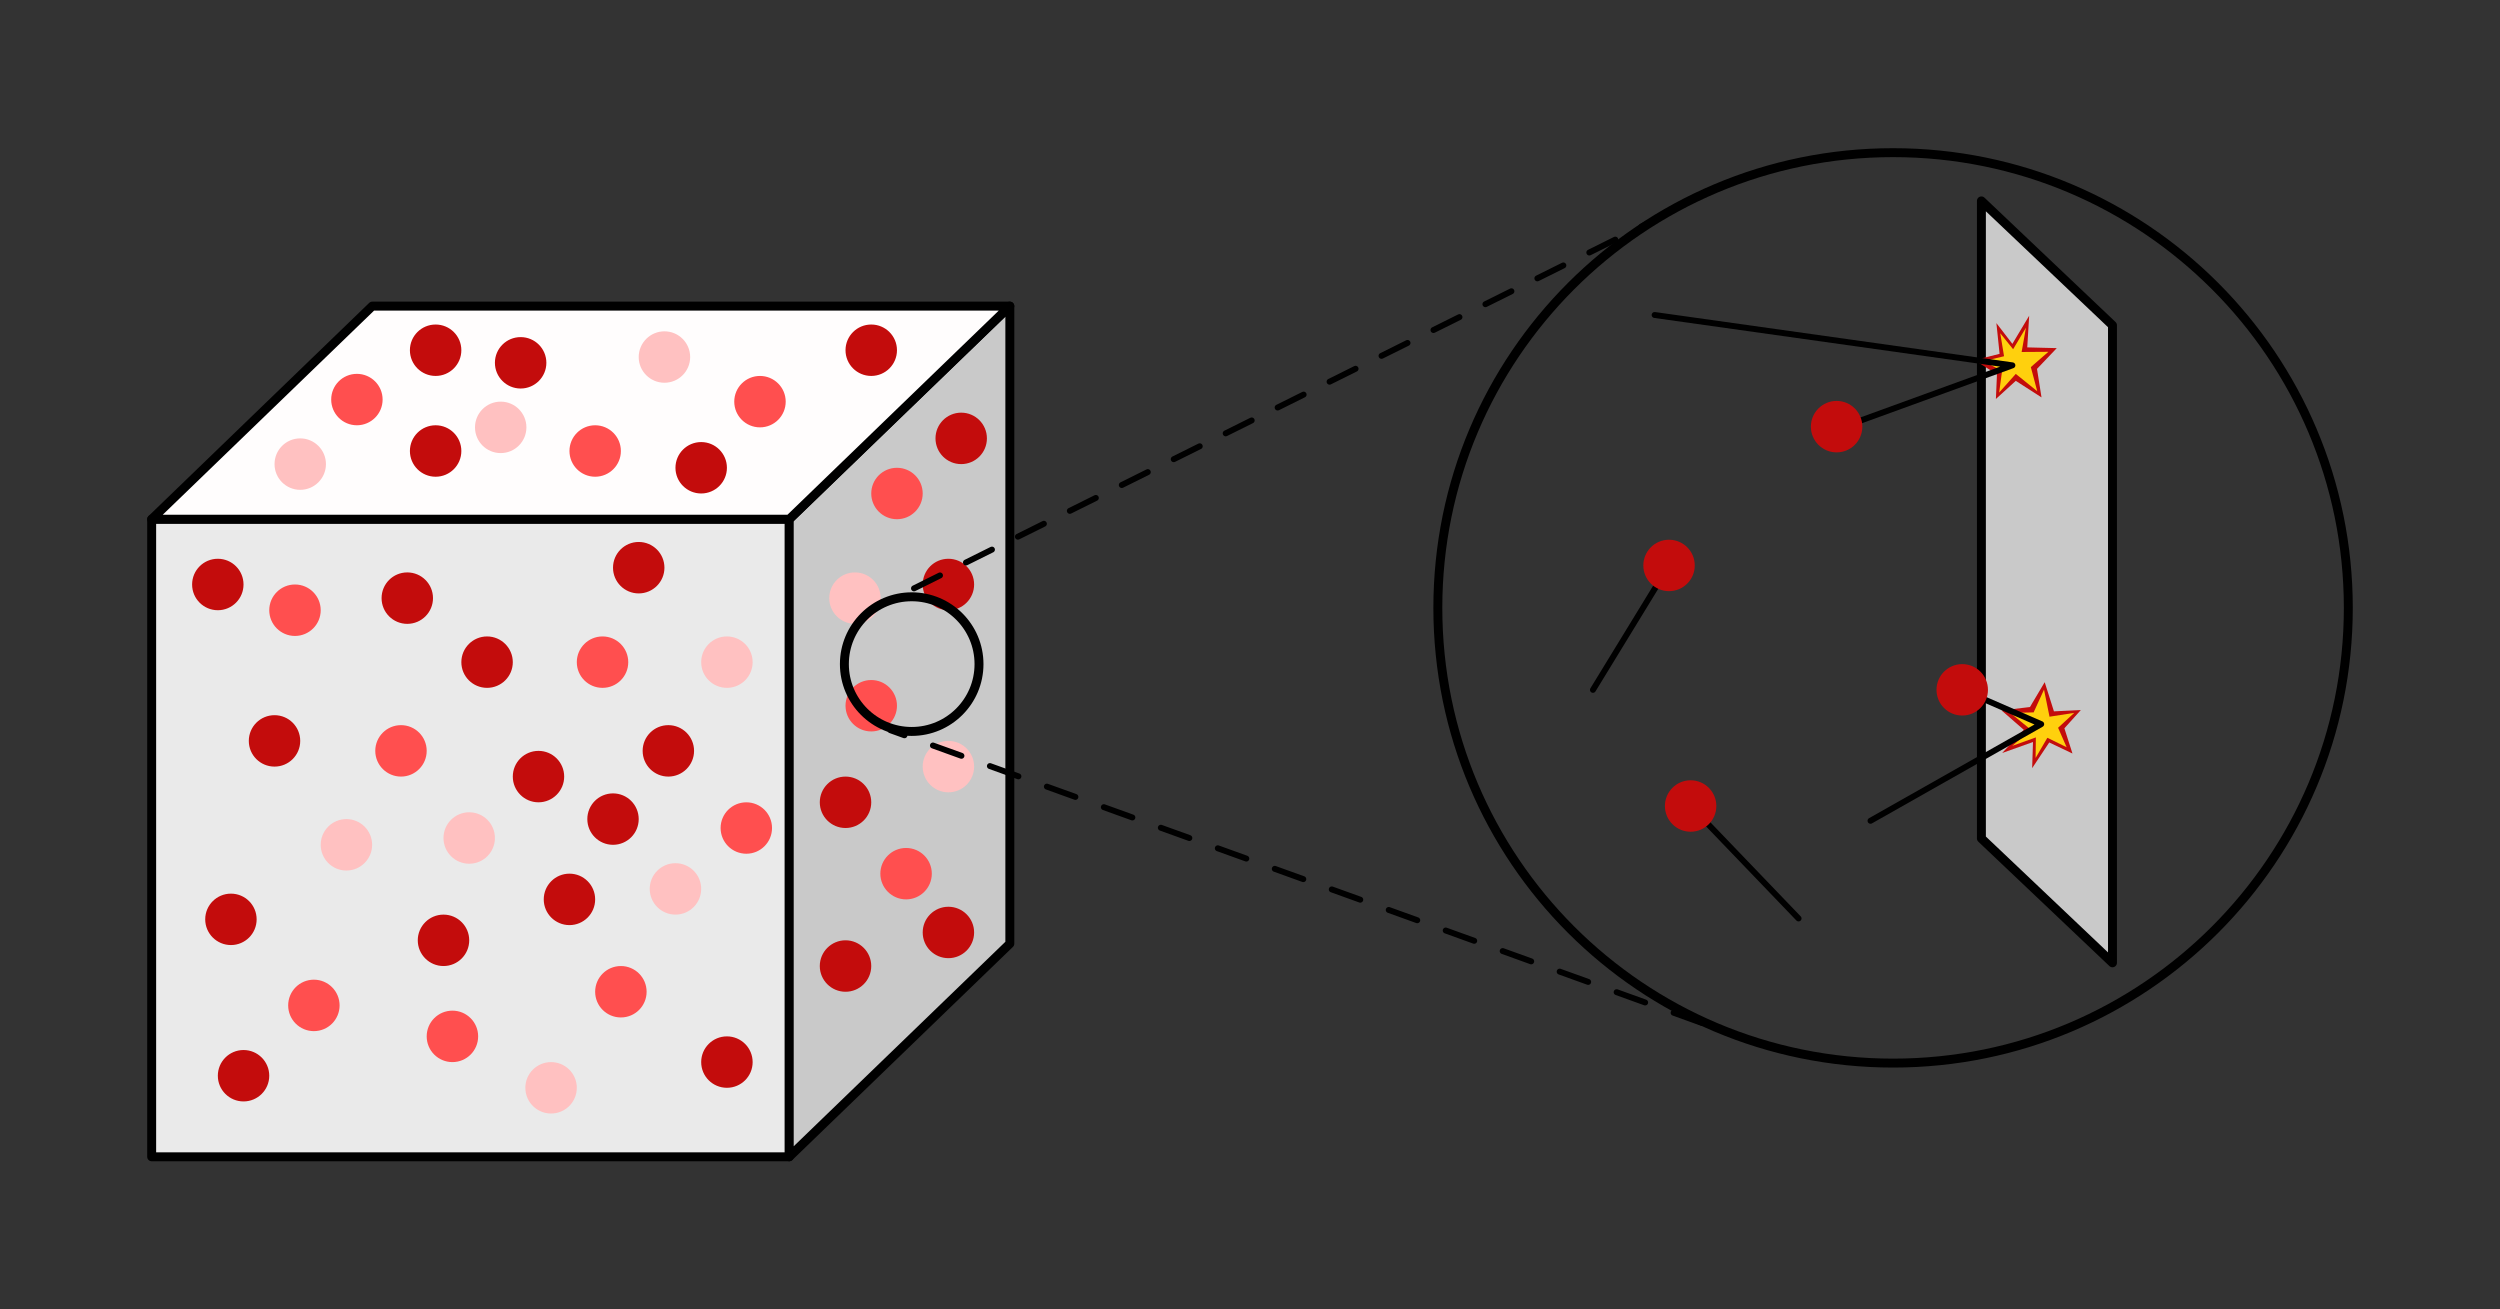
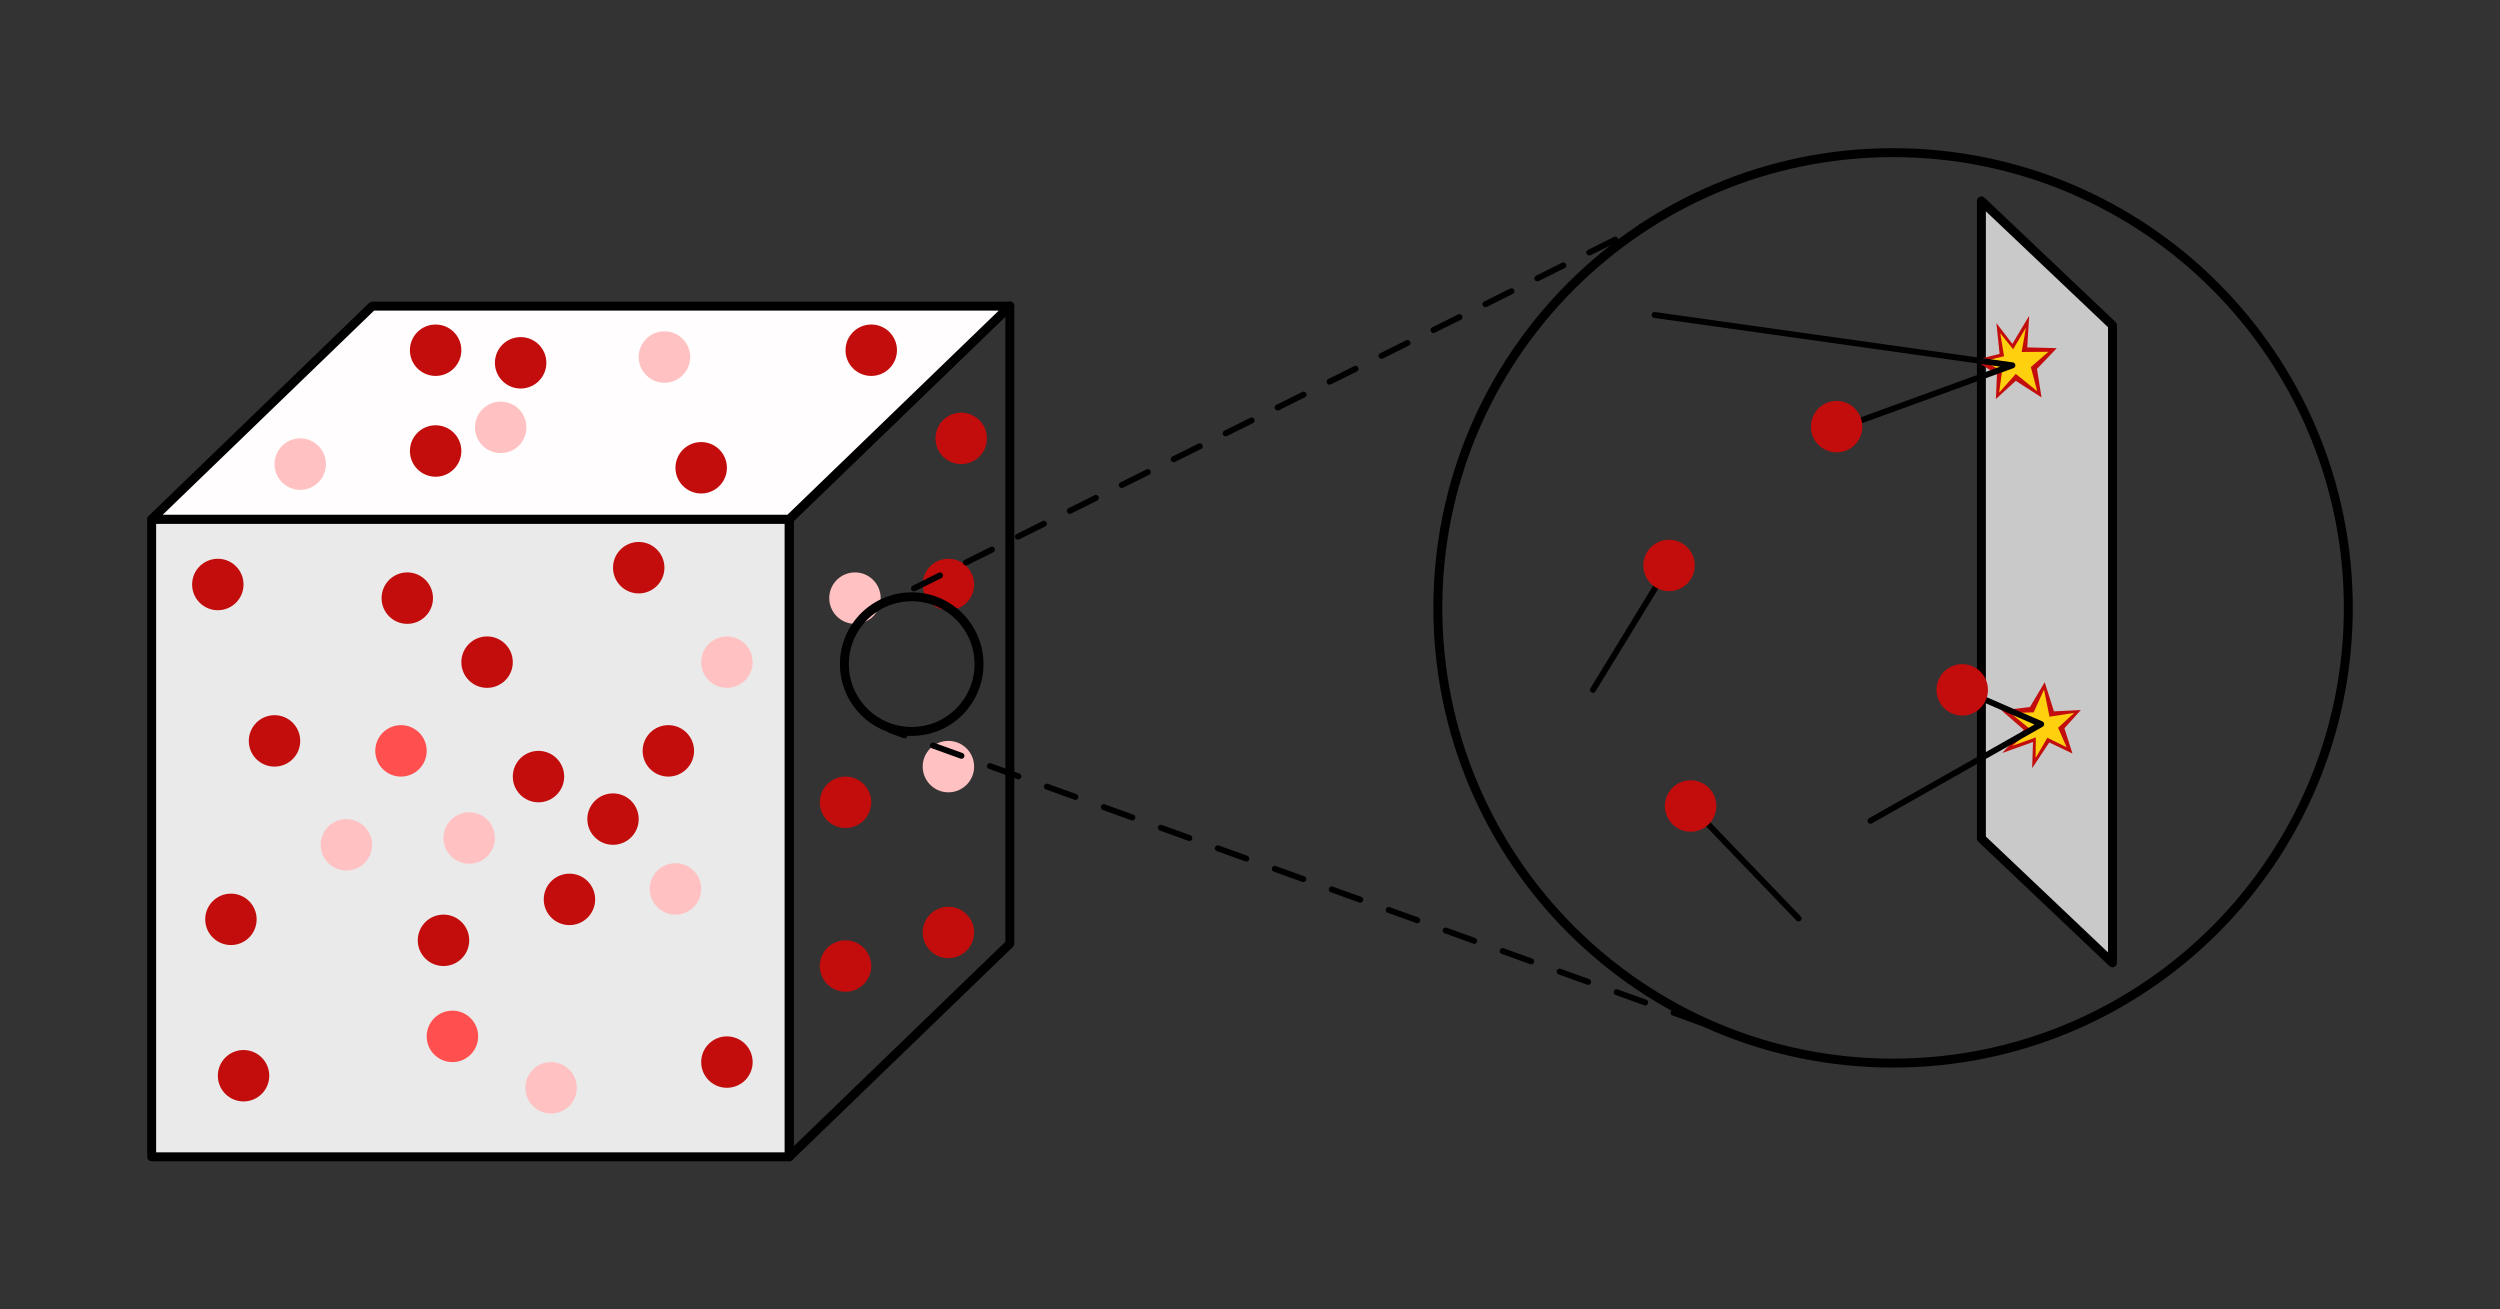
<svg xmlns="http://www.w3.org/2000/svg" width="367.44" height="192.453" viewBox="0 0 275.58 144.34" class="displayed_equation">
  <rect x="0" y="0" width="275.58" height="144.34" fill="#333333" stroke="none" />
  <defs>
    <clipPath id="svg792107948534tikz_00001a">
      <path d="M 16 56 L 88 56 L 88 128.605 L 16 128.605 Z M 16 56" />
    </clipPath>
    <clipPath id="svg792107948534tikz_00001b">
      <path d="M 86 33 L 112 33 L 112 128.605 L 86 128.605 Z M 86 33" />
    </clipPath>
    <clipPath id="svg792107948534tikz_00001c">
      <path d="M 158 16 L 259.844 16 L 259.844 118 L 158 118 Z M 158 16" />
    </clipPath>
  </defs>
  <path d="M 16.719 127.516 L 87 127.516 L 87 57.234 L 16.719 57.234 Z M 16.719 127.516" fill="#eaeaea" />
  <g clip-path="url(#svg792107948534tikz_00001a)">
    <path d="M 167.188 168.244 L 870 168.244 L 870 871.056 L 167.188 871.056 Z M 167.188 168.244" transform="matrix(.1 0 0 -.1 0 144.34)" fill="none" stroke-width="9.852" stroke-linecap="round" stroke-linejoin="round" stroke="#000" stroke-miterlimit="10" />
  </g>
-   <path d="M 111.316 104.023 L 87 127.516 L 87 57.234 L 111.316 33.742 Z M 111.316 104.023" fill="#c9c9c9" />
  <g clip-path="url(#svg792107948534tikz_00001b)">
    <path d="M 1113.164 403.166 L 870 168.244 L 870 871.056 L 1113.164 1105.978 Z M 1113.164 403.166" transform="matrix(.1 0 0 -.1 0 144.34)" fill="none" stroke-width="9.852" stroke-linecap="round" stroke-linejoin="round" stroke="#000" stroke-miterlimit="10" />
  </g>
  <path d="M 1113.164 1105.978 L 410.391 1105.978 L 167.188 871.056 L 870 871.056 Z M 1113.164 1105.978" transform="matrix(.1 0 0 -.1 0 144.34)" fill="#fffdfd" stroke-width="9.852" stroke-linecap="round" stroke-linejoin="round" stroke="#000" stroke-miterlimit="10" />
  <path d="M76.508 82.77C76.508 84.332 75.238 85.605 73.672 85.605 72.105 85.605 70.84 84.332 70.84 82.77 70.84 81.203 72.105 79.934 73.672 79.934 75.238 79.934 76.508 81.203 76.508 82.77zM108.789 48.324C108.789 49.891 107.523 51.16 105.953 51.16 104.391 51.16 103.121 49.891 103.121 48.324 103.121 46.758 104.391 45.488 105.953 45.488 107.523 45.488 108.789 46.758 108.789 48.324zM107.379 64.43C107.379 65.996 106.109 67.266 104.543 67.266 102.977 67.266 101.711 65.996 101.711 64.43 101.711 62.863 102.977 61.594 104.543 61.594 106.109 61.594 107.379 62.863 107.379 64.43zM96.039 88.441C96.039 90.004 94.77 91.273 93.203 91.273 91.637 91.273 90.367 90.004 90.367 88.441 90.367 86.875 91.637 85.605 93.203 85.605 94.77 85.605 96.039 86.875 96.039 88.441zM96.039 106.488C96.039 108.055 94.77 109.324 93.203 109.324 91.637 109.324 90.367 108.055 90.367 106.488 90.367 104.926 91.637 103.652 93.203 103.652 94.77 103.652 96.039 104.926 96.039 106.488zM107.379 102.785C107.379 104.352 106.109 105.621 104.543 105.621 102.977 105.621 101.711 104.352 101.711 102.785 101.711 101.223 102.977 99.953 104.543 99.953 106.109 99.953 107.379 101.223 107.379 102.785zM70.406 90.289C70.406 91.855 69.141 93.125 67.574 93.125 66.008 93.125 64.742 91.855 64.742 90.289 64.742 88.727 66.008 87.457 67.574 87.457 69.141 87.457 70.406 88.727 70.406 90.289zM62.191 85.605C62.191 87.168 60.922 88.441 59.359 88.441 57.793 88.441 56.527 87.168 56.527 85.605 56.527 84.039 57.793 82.77 59.359 82.77 60.922 82.77 62.191 84.039 62.191 85.605zM56.527 72.992C56.527 74.559 55.254 75.824 53.691 75.824 52.125 75.824 50.855 74.559 50.855 72.992 50.855 71.426 52.125 70.156 53.691 70.156 55.254 70.156 56.527 71.426 56.527 72.992zM47.73 65.934C47.73 67.5 46.461 68.77 44.895 68.77 43.328 68.77 42.062 67.5 42.062 65.934 42.062 64.367 43.328 63.098 44.895 63.098 46.461 63.098 47.73 64.367 47.73 65.934zM73.242 62.578C73.242 64.145 71.973 65.414 70.406 65.414 68.844 65.414 67.574 64.145 67.574 62.578 67.574 61.012 68.844 59.742 70.406 59.742 71.973 59.742 73.242 61.012 73.242 62.578zM80.129 51.566C80.129 53.129 78.859 54.398 77.293 54.398 75.727 54.398 74.457 53.129 74.457 51.566 74.457 50 75.727 48.73 77.293 48.73 78.859 48.73 80.129 50 80.129 51.566zM98.875 38.605C98.875 40.172 97.605 41.441 96.039 41.441 94.473 41.441 93.203 40.172 93.203 38.605 93.203 37.039 94.473 35.773 96.039 35.773 97.605 35.773 98.875 37.039 98.875 38.605zM60.227 39.992C60.227 41.559 58.957 42.828 57.391 42.828 55.824 42.828 54.555 41.559 54.555 39.992 54.555 38.426 55.824 37.16 57.391 37.16 58.957 37.16 60.227 38.426 60.227 39.992zM50.855 38.605C50.855 40.172 49.586 41.441 48.02 41.441 46.453 41.441 45.184 40.172 45.184 38.605 45.184 37.039 46.453 35.773 48.02 35.773 49.586 35.773 50.855 37.039 50.855 38.605zM50.855 49.715C50.855 51.281 49.586 52.551 48.02 52.551 46.453 52.551 45.184 51.281 45.184 49.715 45.184 48.148 46.453 46.879 48.02 46.879 49.586 46.879 50.855 48.148 50.855 49.715zM26.844 64.43C26.844 65.996 25.578 67.266 24.012 67.266 22.445 67.266 21.176 65.996 21.176 64.43 21.176 62.863 22.445 61.594 24.012 61.594 25.578 61.594 26.844 62.863 26.844 64.43zM33.094 81.672C33.094 83.238 31.828 84.504 30.262 84.504 28.695 84.504 27.426 83.238 27.426 81.672 27.426 80.105 28.695 78.836 30.262 78.836 31.828 78.836 33.094 80.105 33.094 81.672zM51.723 103.652C51.723 105.219 50.453 106.488 48.887 106.488 47.324 106.488 46.051 105.219 46.051 103.652 46.051 102.09 47.324 100.82 48.887 100.82 50.453 100.82 51.723 102.09 51.723 103.652zM65.605 99.141C65.605 100.707 64.34 101.977 62.773 101.977 61.207 101.977 59.938 100.707 59.938 99.141 59.938 97.574 61.207 96.305 62.773 96.305 64.34 96.305 65.605 97.574 65.605 99.141zM82.965 117.078C82.965 118.645 81.695 119.91 80.129 119.91 78.562 119.91 77.293 118.645 77.293 117.078 77.293 115.512 78.562 114.242 80.129 114.242 81.695 114.242 82.965 115.512 82.965 117.078zM29.68 118.582C29.68 120.145 28.41 121.414 26.844 121.414 25.281 121.414 24.012 120.145 24.012 118.582 24.012 117.016 25.281 115.746 26.844 115.746 28.41 115.746 29.68 117.016 29.68 118.582zM28.289 101.34C28.289 102.906 27.023 104.176 25.457 104.176 23.895 104.176 22.621 102.906 22.621 101.34 22.621 99.773 23.895 98.508 25.457 98.508 27.023 98.508 28.289 99.773 28.289 101.34zM28.289 101.34" fill="#c30c0c" />
-   <path d="M35.352 67.266C35.352 68.832 34.082 70.102 32.516 70.102 30.949 70.102 29.68 68.832 29.68 67.266 29.68 65.699 30.949 64.43 32.516 64.43 34.082 64.43 35.352 65.699 35.352 67.266zM69.254 72.992C69.254 74.559 67.984 75.824 66.418 75.824 64.852 75.824 63.582 74.559 63.582 72.992 63.582 71.426 64.852 70.156 66.418 70.156 67.984 70.156 69.254 71.426 69.254 72.992zM68.441 49.715C68.441 51.281 67.172 52.551 65.605 52.551 64.039 52.551 62.773 51.281 62.773 49.715 62.773 48.148 64.039 46.879 65.605 46.879 67.172 46.879 68.441 48.148 68.441 49.715zM42.176 44.043C42.176 45.609 40.906 46.879 39.34 46.879 37.773 46.879 36.508 45.609 36.508 44.043 36.508 42.477 37.773 41.211 39.34 41.211 40.906 41.211 42.176 42.477 42.176 44.043zM86.609 44.273C86.609 45.84 85.34 47.109 83.773 47.109 82.207 47.109 80.938 45.84 80.938 44.273 80.938 42.711 82.207 41.441 83.773 41.441 85.34 41.441 86.609 42.711 86.609 44.273zM37.434 110.828C37.434 112.395 36.164 113.664 34.598 113.664 33.031 113.664 31.766 112.395 31.766 110.828 31.766 109.262 33.031 107.992 34.598 107.992 36.164 107.992 37.434 109.262 37.434 110.828zM85.102 91.273C85.102 92.84 83.836 94.109 82.27 94.109 80.703 94.109 79.434 92.84 79.434 91.273 79.434 89.711 80.703 88.441 82.27 88.441 83.836 88.441 85.102 89.711 85.102 91.273zM101.711 54.398C101.711 55.965 100.438 57.234 98.875 57.234 97.309 57.234 96.039 55.965 96.039 54.398 96.039 52.832 97.309 51.566 98.875 51.566 100.438 51.566 101.711 52.832 101.711 54.398zM98.875 77.793C98.875 79.359 97.605 80.629 96.039 80.629 94.473 80.629 93.203 79.359 93.203 77.793 93.203 76.23 94.473 74.961 96.039 74.961 97.605 74.961 98.875 76.23 98.875 77.793zM102.715 96.305C102.715 97.871 101.445 99.141 99.879 99.141 98.312 99.141 97.043 97.871 97.043 96.305 97.043 94.742 98.312 93.473 99.879 93.473 101.445 93.473 102.715 94.742 102.715 96.305zM71.277 109.324C71.277 110.891 70.008 112.156 68.441 112.156 66.875 112.156 65.605 110.891 65.605 109.324 65.605 107.758 66.875 106.488 68.441 106.488 70.008 106.488 71.277 107.758 71.277 109.324zM71.277 109.324" fill="#ff4f4f" />
  <path d="M63.582 119.91C63.582 121.477 62.312 122.746 60.746 122.746 59.18 122.746 57.91 121.477 57.91 119.91 57.91 118.344 59.18 117.078 60.746 117.078 62.312 117.078 63.582 118.344 63.582 119.91zM82.965 72.992C82.965 74.559 81.695 75.824 80.129 75.824 78.562 75.824 77.293 74.559 77.293 72.992 77.293 71.426 78.562 70.156 80.129 70.156 81.695 70.156 82.965 71.426 82.965 72.992zM35.93 51.16C35.93 52.723 34.656 53.996 33.094 53.996 31.527 53.996 30.262 52.723 30.262 51.16 30.262 49.594 31.527 48.324 33.094 48.324 34.656 48.324 35.93 49.594 35.93 51.16zM58.027 47.109C58.027 48.676 56.758 49.945 55.191 49.945 53.629 49.945 52.359 48.676 52.359 47.109 52.359 45.543 53.629 44.273 55.191 44.273 56.758 44.273 58.027 45.543 58.027 47.109zM76.078 39.359C76.078 40.926 74.809 42.191 73.242 42.191 71.68 42.191 70.406 40.926 70.406 39.359 70.406 37.793 71.68 36.523 73.242 36.523 74.809 36.523 76.078 37.793 76.078 39.359zM77.293 97.984C77.293 99.551 76.023 100.82 74.457 100.82 72.895 100.82 71.621 99.551 71.621 97.984 71.621 96.418 72.895 95.152 74.457 95.152 76.023 95.152 77.293 96.418 77.293 97.984zM107.379 84.504C107.379 86.07 106.109 87.34 104.543 87.34 102.977 87.34 101.711 86.07 101.711 84.504 101.711 82.938 102.977 81.672 104.543 81.672 106.109 81.672 107.379 82.938 107.379 84.504zM97.078 65.934C97.078 67.5 95.809 68.77 94.246 68.77 92.68 68.77 91.41 67.5 91.41 65.934 91.41 64.367 92.68 63.098 94.246 63.098 95.809 63.098 97.078 64.367 97.078 65.934zM54.555 92.375C54.555 93.941 53.289 95.211 51.723 95.211 50.156 95.211 48.887 93.941 48.887 92.375 48.887 90.809 50.156 89.539 51.723 89.539 53.289 89.539 54.555 90.809 54.555 92.375zM41.02 93.125C41.02 94.688 39.75 95.961 38.184 95.961 36.617 95.961 35.352 94.688 35.352 93.125 35.352 91.559 36.617 90.289 38.184 90.289 39.75 90.289 41.02 91.559 41.02 93.125zM41.02 93.125" fill="#ffc1c1" />
  <path d="M47.035 82.77C47.035 84.332 45.77 85.605 44.203 85.605 42.637 85.605 41.367 84.332 41.367 82.77 41.367 81.203 42.637 79.934 44.203 79.934 45.77 79.934 47.035 81.203 47.035 82.77zM52.707 114.242C52.707 115.809 51.438 117.078 49.871 117.078 48.305 117.078 47.035 115.809 47.035 114.242 47.035 112.676 48.305 111.406 49.871 111.406 51.438 111.406 52.707 112.676 52.707 114.242zM52.707 114.242" fill="#ff4f4f" />
  <path d="M 2184.141 519.142 L 2328.633 382.072 L 2328.633 1084.845 L 2184.141 1221.955 Z M 2184.141 519.142" transform="matrix(.1 0 0 -.1 0 144.34)" fill="#c9c9c9" stroke-width="9.852" stroke-linecap="round" stroke-linejoin="round" stroke="#000" stroke-miterlimit="10" />
  <path d="M 223.68 34.805 L 223.469 38.293 L 226.723 38.375 L 224.543 40.664 L 225.039 43.805 L 222.203 41.98 L 220.012 43.98 L 220.129 41.273 L 217.668 39.695 L 220.418 39.004 L 220.066 35.617 L 221.828 37.906 Z M 223.68 34.805" fill="#c30c0c" />
  <path d="M 223.324 36.121 L 222.848 38.801 L 225.797 38.781 L 223.863 40.465 L 224.57 43.125 L 222.203 41.215 L 220.371 43.273 L 220.695 40.875 L 218.609 39.82 L 220.91 39.27 L 220.492 36.734 L 221.91 38.496 Z M 223.324 36.121" fill="#ffd00d" />
  <path d="M 220.707 83.004 L 223.09 80.449 L 220.633 78.312 L 223.766 77.938 L 225.391 75.199 L 226.41 78.414 L 229.375 78.27 L 227.562 80.281 L 228.453 83.062 L 225.891 81.844 L 224.008 84.676 L 224.102 81.793 Z M 220.707 83.004" fill="#c30c0c" />
  <path d="M 221.816 82.215 L 223.887 80.453 L 221.605 78.59 L 224.172 78.527 L 225.316 76.02 L 225.922 79.004 L 228.645 78.582 L 226.867 80.223 L 227.809 82.367 L 225.684 81.328 L 224.387 83.551 L 224.418 81.285 Z M 221.816 82.215" fill="#ffd00d" />
  <path d="M 2163.008 682.97 L 2250.039 645.158 L 2061.914 538.634" transform="matrix(.1 0 0 -.1 0 144.34)" fill="none" stroke-width="6.568" stroke-linecap="round" stroke-linejoin="round" stroke="#000" stroke-miterlimit="10" />
  <path d="M 219.137 76.043 C 219.137 77.609 217.867 78.875 216.301 78.875 C 214.734 78.875 213.465 77.609 213.465 76.043 C 213.465 74.477 214.734 73.207 216.301 73.207 C 217.867 73.207 219.137 74.477 219.137 76.043 Z M 219.137 76.043" fill="#c30c0c" />
  <path d="M1823.945 1096.173L2218.281 1040.666 2032.461 973.087M1755.938 682.97L1839.805 820.08M1982.578 430.978L1863.594 554.923" transform="matrix(.1 0 0 -.1 0 144.34)" fill="none" stroke-width="6.568" stroke-linecap="round" stroke-linejoin="round" stroke="#000" stroke-miterlimit="10" />
  <path d="M186.816 62.332C186.816 63.895 185.547 65.164 183.98 65.164 182.414 65.164 181.148 63.895 181.148 62.332 181.148 60.766 182.414 59.496 183.98 59.496 185.547 59.496 186.816 60.766 186.816 62.332zM189.195 88.848C189.195 90.414 187.926 91.684 186.359 91.684 184.797 91.684 183.527 90.414 183.527 88.848 183.527 87.281 184.797 86.012 186.359 86.012 187.926 86.012 189.195 87.281 189.195 88.848zM205.289 47.031C205.289 48.598 204.02 49.867 202.453 49.867 200.891 49.867 199.617 48.598 199.617 47.031 199.617 45.465 200.891 44.195 202.453 44.195 204.02 44.195 205.289 45.465 205.289 47.031zM205.289 47.031" fill="#c30c0c" />
  <g clip-path="url(#svg792107948534tikz_00001c)">
    <path d="M 2588.594 773.322 C 2588.594 496.173 2363.906 271.525 2086.758 271.525 C 1809.648 271.525 1584.961 496.173 1584.961 773.322 C 1584.961 1050.47 1809.648 1275.119 2086.758 1275.119 C 2363.906 1275.119 2588.594 1050.47 2588.594 773.322 Z M 2588.594 773.322" transform="matrix(.1 0 0 -.1 0 144.34)" fill="none" stroke-width="9.852" stroke-linecap="round" stroke-linejoin="round" stroke="#000" stroke-miterlimit="10" />
  </g>
  <path d="M 1079.18 711.33 C 1079.18 670.353 1045.977 637.111 1005 637.111 C 963.984 637.111 930.781 670.353 930.781 711.33 C 930.781 752.306 963.984 785.548 1005 785.548 C 1045.977 785.548 1079.18 752.306 1079.18 711.33 Z M 1079.18 711.33" transform="matrix(.1 0 0 -.1 0 144.34)" fill="none" stroke-width="9.852" stroke-linecap="round" stroke-linejoin="round" stroke="#000" stroke-miterlimit="10" />
  <path d="M 964.219 773.322 L 978.906 780.627" transform="matrix(.1 0 0 -.1 0 144.34)" fill="none" stroke-width="6.568" stroke-linecap="round" stroke-linejoin="round" stroke="#000" />
  <path d="M 1007.539 794.845 L 1794.922 1186.408" transform="matrix(.1 0 0 -.1 0 144.34)" fill="none" stroke-width="6.568" stroke-linecap="round" stroke-linejoin="round" stroke="#000" stroke-dasharray="31.976,31.976" />
  <path d="M1809.219 1193.517L1823.945 1200.822M981.523 638.478L996.992 632.892" transform="matrix(.1 0 0 -.1 0 144.34)" fill="none" stroke-width="6.568" stroke-linecap="round" stroke-linejoin="round" stroke="#000" />
  <path d="M 1028.398 621.603 L 1891.953 310.041" transform="matrix(.1 0 0 -.1 0 144.34)" fill="none" stroke-width="6.568" stroke-linecap="round" stroke-linejoin="round" stroke="#000" stroke-dasharray="33.384,33.384" />
  <path d="M 1907.656 304.377 L 1923.086 298.791" transform="matrix(.1 0 0 -.1 0 144.34)" fill="none" stroke-width="6.568" stroke-linecap="round" stroke-linejoin="round" stroke="#000" />
</svg>